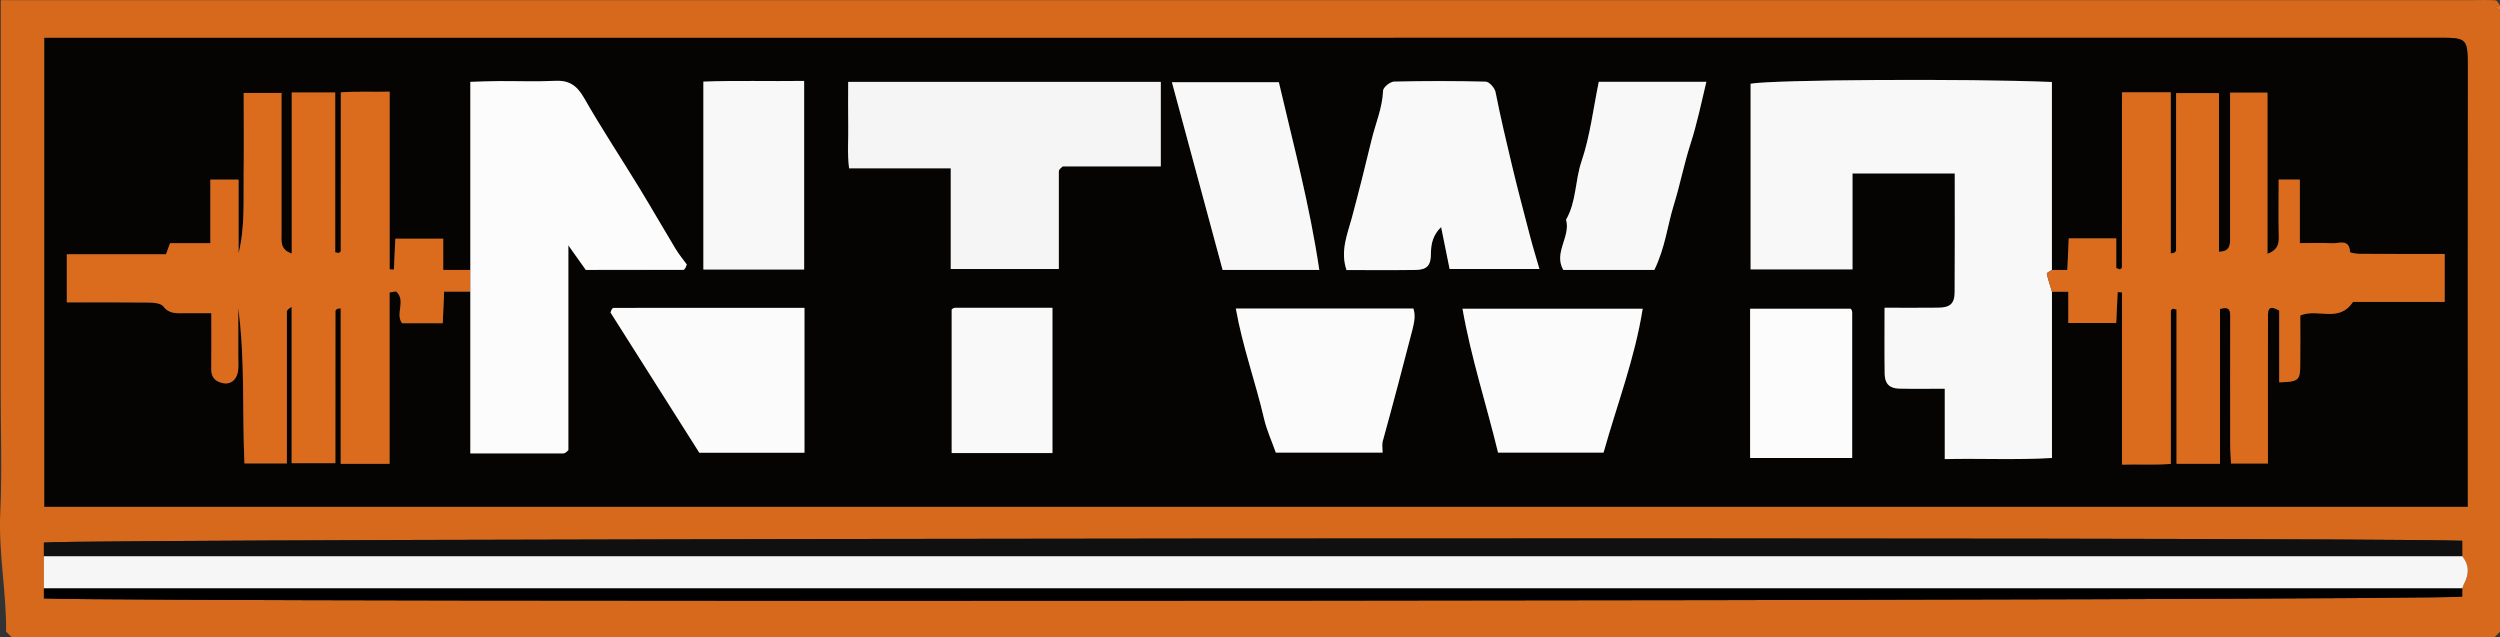
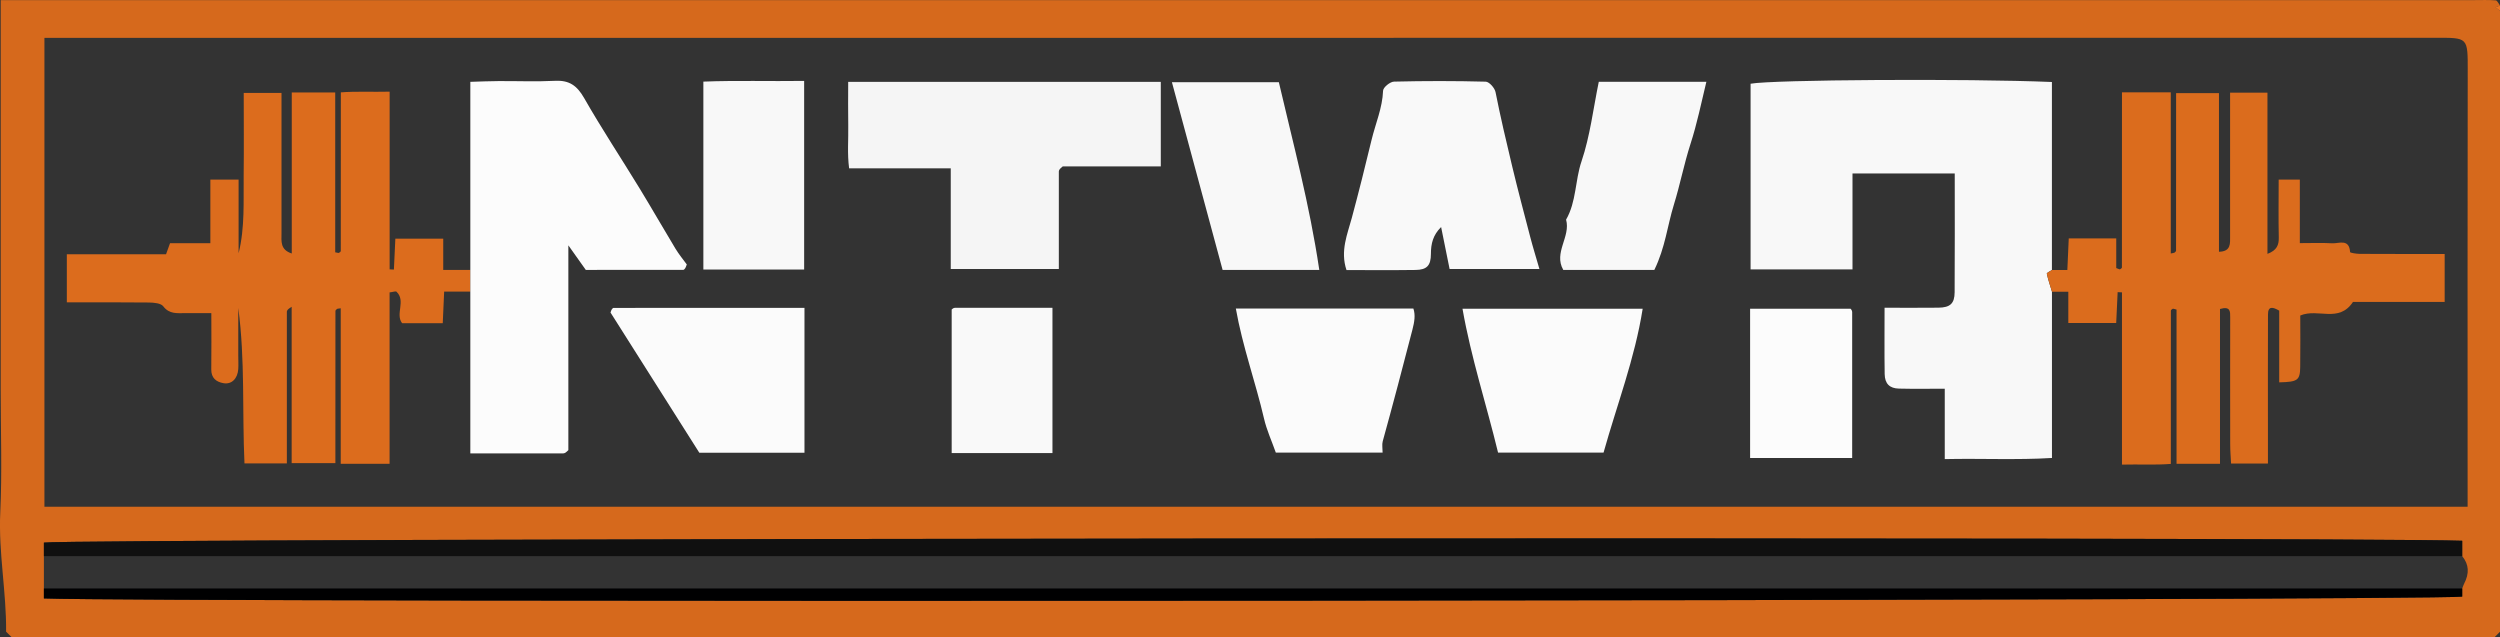
<svg xmlns="http://www.w3.org/2000/svg" id="Layer_1" viewBox="0 0 463.13 118.02">
  <rect x="0" y="0" width="463.13" height="118.02" fill="#333333" stroke="none" />
  <defs>
    <style>      .clsxx-1 {        fill: #000001;      }      .clsxx-2 {        fill: #dc6c1d;      }      .clsxx-3 {        fill: #ee7520;      }      .clsxx-4 {        fill: #d6691c;      }      .clsxx-5 {        fill: #fcfcfc;      }      .clsxx-6 {        fill: #f6f6f6;      }      .clsxx-7 {        fill: #050403;      }      .clsxx-8 {        fill: #fbfbfb;      }      .clsxx-9 {        fill: #f9f9f9;      }      .clsxx-10 {        fill: #db6c1d;      }      .clsxx-11 {        fill: #f5f5f5;      }      .clsxx-12 {        fill: #f8f8f8;      }      .clsxx-13 {        fill: #101010;      }    </style>
  </defs>
  <path class="clsxx-4" d="M1.13,117.02c.07-7.38-1.43-14.66-1.08-22.08.35-7.48.08-14.99.08-22.49V.02h458.21c1.33,0,2.67-.06,4,.05.29.02.53.62.8.95-.28.11-.55.22-.83.33.28.22.55.45.83.67v115c-.33.33-.67.67-1,1H2.13c-.33-.33-.67-.67-1-1ZM8.13,109.02v1.84c20.38.78,443.35.44,448-.34v-1.5c.11-.27.19-.56.32-.82,1.04-1.99.94-3.6-.32-5.18v-2.84c-20.37-.78-443.35-.44-448,.34v8.5ZM457.13,93.86v-5.09c0-25.16-.03-50.32.02-75.48.01-6.49.12-6.29-6.13-6.29-145.96.02-291.93.02-437.89.02h-4.9v86.85h448.9Z" />
  <path class="clsxx-3" d="M463.13,2.02c-.28-.22-.55-.45-.83-.67.28-.11.55-.22.83-.33v1Z" />
  <path class="clsxx-3" d="M1.13,117.02c.33.33.67.67,1,1-.33-.33-.67-.67-1-1Z" />
  <path class="clsxx-3" d="M462.13,118.02c.33-.33.67-.67,1-1-.33.33-.67.67-1,1Z" />
-   <path class="clsxx-7" d="M457.13,93.86H8.23V7.02h4.9c145.96,0,291.93,0,437.89-.02,6.25,0,6.14-.2,6.13,6.29-.05,25.16-.02,50.32-.02,75.48v5.09ZM87.13,54.02v30c5.95,0,11.59,0,17.22,0,.14,0,.3-.08.43-.15.14-.09.25-.22.51-.45v-37.94c1.35,1.9,2.31,3.25,3.23,4.55,6.09,0,12.08,0,18.07-.01.12,0,.26-.19.36-.32.09-.12.12-.28.28-.68-.64-.89-1.45-1.85-2.09-2.91-2.25-3.72-4.41-7.5-6.67-11.21-3.41-5.58-7.03-11.04-10.27-16.73-1.3-2.29-2.74-3.31-5.36-3.17-3.49.18-6.99.03-10.48.05-1.75.01-3.51.09-5.23.14v34.86h-5.03v-5.8h-8.87c-.1,2.05-.18,3.89-.27,5.73-.26-.01-.53-.02-.79-.04V17c-3.25.08-6.16-.1-9.04.13,0,10.07,0,19.73-.01,29.39,0,.12-.2.27-.34.34-.08.04-.23-.03-.69-.1v-29.61h-8.05v29.83c-2.19-.71-1.9-2.29-1.9-3.76,0-8.63,0-17.27,0-25.99h-7c0,5.19.05,10.17-.01,15.16-.06,4.85.26,9.72-.94,14.56v-13.66h-5.23v11.78h-7.47c-.27.75-.48,1.33-.74,2.05H12.37v8.91c5.23,0,10.22-.03,15.21.03.91.01,2.21.12,2.65.7,1.13,1.49,2.56,1.27,4.02,1.27,1.61,0,3.23,0,4.89,0,0,3.75.03,7.08-.01,10.4-.02,1.62.92,2.35,2.29,2.58,1.5.25,2.6-.87,2.71-2.62.05-.83,0-1.67,0-2.5v-8.83c1.29,9.66.71,19.34,1.15,28.8h7.85c0-9.49,0-18.79,0-28.1,0-.14.1-.3.2-.41.09-.11.23-.17.69-.5v28.97h8.1c0-9.55,0-18.87.01-28.19,0-.13.17-.28.29-.37.08-.06.23-.05.69-.13v28.81h9.05v-31.75c.67-.08,1.13-.27,1.28-.13,1.78,1.69-.28,4.13,1.04,5.83h7.53c.09-2.05.18-3.97.26-5.85h4.85ZM380.13,54.02h3.03v5.8h8.87c.1-2.05.18-3.89.27-5.72.27.01.53.02.8.04v31.91c3.25-.08,6.16.1,9.05-.13,0-9.74,0-19.07.01-28.4,0-.12.2-.27.35-.34.08-.04.23.04.7.15v28.57h8.05v-28.68c1.96-.57,1.89.5,1.89,1.56,0,7.83-.01,15.66,0,23.49,0,1.26.11,2.52.16,3.58h6.83v-6.13c0-7.16-.02-14.33.01-21.49,0-1.6.91-1.4,2.08-.7v13.28c3.41-.08,3.85-.36,3.89-2.83.05-3.28.01-6.57.01-9.55,3.31-1.4,7.13,1.45,9.77-2.52h16.98v-8.88c-5.41,0-10.58.01-15.74-.02-.62,0-1.77-.18-1.78-.34-.17-2.54-2.06-1.54-3.31-1.62-1.94-.11-3.9-.03-6-.03v-11.77h-3.92c0,3.72-.05,7.22.02,10.71.03,1.41-.35,2.39-2.1,3.05v-29.86h-6.92v5.04c0,7.16,0,14.33,0,21.49,0,1.38.2,2.89-2.06,2.94v-29.39h-7.94c0,9.87,0,19.53-.01,29.18,0,.13-.16.28-.28.37-.08.07-.23.06-.7.16v-29.85h-9.04c0,10.87,0,21.66-.01,32.44,0,.12-.2.27-.35.34-.08.04-.23-.07-.7-.23v-5.49h-8.8c-.09,2.05-.18,3.97-.26,5.85h-2.85V15.19c-15.8-.66-51.77-.42-55.82.32v34.4h18.88v-17.77h18.94c0,7.42.03,14.71-.02,22.01-.01,2.08-.83,2.82-2.99,2.85-3.29.05-6.57.01-9.99.01,0,4.33-.04,8.31.02,12.29.03,1.78.9,2.65,2.65,2.69,2.77.07,5.55.02,8.48.02v13.04c6.74-.16,13.31.18,19.86-.21v-30.82ZM176.13,49.84h20c0-6.14,0-12.11,0-18.07,0-.14.08-.3.17-.42.09-.13.24-.22.55-.51h18.17v-15.66h-57.91c0,2.79-.04,5.43.01,8.07.05,2.6-.2,5.22.16,7.94h18.83v18.66ZM285.2,49.83c-.61-2.13-1.21-4.03-1.71-5.96-1.14-4.36-2.3-8.72-3.35-13.11-1.09-4.56-2.17-9.13-3.08-13.73-.15-.76-1.17-1.91-1.81-1.93-5.66-.15-11.33-.15-16.99-.01-.72.02-2.01,1.07-2.03,1.67-.12,3.21-1.41,6.12-2.14,9.15-1.16,4.83-2.37,9.65-3.66,14.45-.8,2.98-2.17,6.1-.98,9.64,4.21,0,8.5.04,12.8-.02,2.06-.03,2.84-.78,2.84-2.98,0-1.87.37-3.47,1.89-4.97.56,2.8,1.09,5.39,1.57,7.77h16.66ZM149.03,57.02c-12.06,0-23.73,0-35.39.01-.12,0-.26.2-.35.33-.08.12-.11.29-.2.53,5.48,8.65,10.99,17.36,16.45,25.97h19.48v-26.85ZM277.52,83.85h19.54c2.49-8.89,5.79-17.42,7.25-26.66h-33.38c1.6,9.12,4.42,17.7,6.59,26.66ZM236.35,83.85h19.78c0-.8-.14-1.48.02-2.08,1.89-6.87,3.71-13.77,5.5-20.67.38-1.48.59-2.71.18-3.94h-32.89c1.25,7.08,3.66,13.65,5.23,20.42.48,2.08,1.4,4.07,2.18,6.28ZM306.47,50c2.03-4.15,2.42-8.22,3.62-12.08,1.15-3.7,1.88-7.54,3.07-11.23,1.22-3.8,2-7.66,2.95-11.54h-19.93c-1.03,4.99-1.61,10.03-3.2,14.74-1.21,3.57-.94,7.47-2.86,10.8.88,3.16-2.36,6.12-.52,9.31h16.87ZM244.4,50c-1.79-12.11-4.88-23.54-7.49-34.77h-19.81c3.17,11.75,6.28,23.27,9.39,34.77h17.91ZM148.97,49.93V14.99c-6.39.09-12.62-.11-18.67.13v34.81h18.67ZM324.21,84.85h18.92c0-9.13,0-18.09,0-27.05,0-.15-.07-.3-.15-.43-.09-.14-.22-.25-.16-.18h-18.6v27.66ZM194.96,83.93v-26.92c-6.13,0-12.1,0-18.07,0-.14,0-.3.08-.43.17-.13.09-.23.23-.17.17v26.57h18.66Z" />
-   <path class="clsxx-6" d="M456.13,103.02c1.27,1.58,1.36,3.19.32,5.18-.13.26-.22.54-.32.82H8.13v-6h448Z" />
  <path class="clsxx-13" d="M456.13,103.02H8.13v-2.5c4.65-.78,427.63-1.12,448-.34v2.84Z" />
  <path class="clsxx-1" d="M8.13,109.02h448v1.5c-4.65.78-427.62,1.12-448,.34v-1.84Z" />
  <path class="clsxx-12" d="M380.13,54.02v30.82c-6.55.4-13.12.06-19.86.21v-13.04c-2.93,0-5.7.05-8.48-.02-1.75-.04-2.62-.92-2.65-2.69-.06-3.98-.02-7.96-.02-12.29,3.42,0,6.7.03,9.99-.01,2.16-.03,2.98-.77,2.99-2.85.05-7.3.02-14.59.02-22.01h-18.94v17.77h-18.88V15.51c4.05-.75,40.02-.98,55.82-.32v34.82c-.33.23-.98.53-.95.68.24,1.12.62,2.22.95,3.32Z" />
  <path class="clsxx-2" d="M87.13,54.02h-4.85c-.08,1.88-.17,3.8-.26,5.85h-7.53c-1.31-1.69.75-4.14-1.04-5.83-.15-.14-.61.05-1.28.13v31.75h-9.05v-28.81c-.47.08-.61.06-.69.13-.12.09-.29.24-.29.37-.01,9.32-.01,18.64-.01,28.19h-8.1v-28.97c-.47.33-.61.4-.69.5-.09.12-.2.27-.2.41,0,9.31,0,18.62,0,28.1h-7.85c-.44-9.46.14-19.14-1.15-28.8v8.83c0,.83.05,1.67,0,2.5-.12,1.76-1.21,2.87-2.71,2.62-1.37-.23-2.32-.96-2.29-2.58.05-3.32.01-6.64.01-10.4-1.66,0-3.27,0-4.89,0-1.46,0-2.89.21-4.02-1.27-.44-.58-1.74-.68-2.65-.7-4.99-.06-9.98-.03-15.21-.03v-8.91h18.38c.26-.72.47-1.3.74-2.05h7.47v-11.78h5.23v13.66c1.2-4.84.88-9.71.94-14.56.06-4.98.01-9.97.01-15.16h7c0,8.73,0,17.36,0,25.99,0,1.46-.29,3.05,1.9,3.76v-29.83h8.05v29.61c.47.08.61.15.69.1.14-.08.34-.22.34-.34.02-9.66.01-19.32.01-29.39,2.88-.22,5.79-.05,9.04-.13v32.92c.26.01.53.02.79.04.09-1.84.17-3.68.27-5.73h8.87v5.8h5.03v4Z" />
  <path class="clsxx-10" d="M380.13,54.02c-.33-1.1-.71-2.2-.95-3.32-.03-.15.62-.45.95-.68h2.85c.08-1.88.17-3.8.26-5.85h8.8v5.49c.47.17.62.27.7.23.14-.07.35-.22.35-.34.02-10.78.01-21.57.01-32.44h9.04v29.85c.47-.1.61-.1.7-.16.12-.1.28-.25.28-.37.01-9.65.01-19.31.01-29.18h7.94v29.39c2.26-.05,2.06-1.56,2.06-2.94,0-7.16,0-14.33,0-21.49v-5.04h6.92v29.86c1.75-.66,2.13-1.64,2.1-3.05-.08-3.49-.02-6.99-.02-10.71h3.92v11.77c2.1,0,4.06-.08,6,.03,1.25.07,3.14-.92,3.31,1.62.01.16,1.16.33,1.78.34,5.16.03,10.33.02,15.74.02v8.88h-16.98c-2.64,3.97-6.46,1.12-9.77,2.52,0,2.98.04,6.26-.01,9.55-.04,2.47-.48,2.75-3.89,2.83v-13.28c-1.17-.69-2.08-.9-2.08.7-.03,7.16-.01,14.33-.01,21.49v6.13h-6.83c-.05-1.06-.16-2.32-.16-3.58-.02-7.83-.01-15.66,0-23.49,0-1.06.07-2.13-1.89-1.56v28.68h-8.05v-28.57c-.47-.11-.61-.19-.7-.15-.14.07-.34.22-.35.34-.02,9.33-.01,18.66-.01,28.4-2.88.23-5.79.05-9.05.13v-31.91c-.27-.01-.53-.02-.8-.04-.09,1.84-.17,3.67-.27,5.72h-8.87v-5.8h-3.03Z" />
  <path class="clsxx-5" d="M87.13,54.02V15.16c1.72-.05,3.48-.13,5.23-.14,3.49-.02,7,.13,10.48-.05,2.62-.13,4.05.89,5.36,3.17,3.24,5.68,6.86,11.14,10.27,16.73,2.27,3.71,4.42,7.49,6.67,11.21.64,1.06,1.45,2.03,2.09,2.91-.16.4-.19.56-.28.68-.09.13-.23.32-.36.32-5.99.02-11.98.01-18.07.01-.92-1.3-1.88-2.64-3.23-4.55v37.94c-.26.23-.37.36-.51.45-.13.08-.29.15-.43.15-5.63,0-11.27,0-17.22,0v-30Z" />
  <path class="clsxx-11" d="M176.13,49.84v-18.66h-18.83c-.36-2.72-.11-5.34-.16-7.94-.05-2.64-.01-5.28-.01-8.07h57.91v15.66h-18.17c-.32.29-.46.38-.55.51-.09.12-.17.28-.17.42,0,5.97,0,11.94,0,18.07h-20Z" />
  <path class="clsxx-9" d="M285.2,49.83h-16.66c-.48-2.38-1-4.98-1.57-7.77-1.51,1.49-1.89,3.09-1.89,4.97,0,2.2-.78,2.95-2.84,2.98-4.3.06-8.59.02-12.8.02-1.19-3.54.18-6.67.98-9.64,1.29-4.8,2.5-9.62,3.66-14.45.73-3.04,2.02-5.94,2.14-9.15.02-.61,1.31-1.66,2.03-1.67,5.66-.14,11.33-.14,16.99.01.64.02,1.66,1.16,1.81,1.93.91,4.6,1.99,9.17,3.08,13.73,1.05,4.38,2.21,8.74,3.35,13.11.5,1.92,1.1,3.83,1.71,5.96Z" />
  <path class="clsxx-8" d="M149.03,57.02v26.85h-19.48c-5.46-8.62-10.97-17.32-16.45-25.97.09-.24.11-.4.2-.53.09-.13.23-.33.35-.33,11.66-.02,23.32-.01,35.39-.01Z" />
  <path class="clsxx-8" d="M277.52,83.85c-2.17-8.96-4.99-17.54-6.59-26.66h33.38c-1.46,9.24-4.76,17.77-7.25,26.66h-19.54Z" />
  <path class="clsxx-8" d="M236.35,83.85c-.78-2.21-1.7-4.19-2.18-6.28-1.57-6.77-3.98-13.34-5.23-20.42h32.89c.41,1.23.2,2.46-.18,3.94-1.78,6.9-3.6,13.8-5.5,20.67-.16.6-.02,1.28-.02,2.08h-19.78Z" />
  <path class="clsxx-12" d="M306.47,50h-16.87c-1.84-3.2,1.41-6.15.52-9.31,1.92-3.33,1.65-7.23,2.86-10.8,1.59-4.7,2.17-9.75,3.2-14.74h19.93c-.94,3.88-1.72,7.75-2.95,11.54-1.19,3.69-1.92,7.53-3.07,11.23-1.2,3.86-1.59,7.93-3.62,12.08Z" />
  <path class="clsxx-12" d="M244.4,50h-17.91c-3.11-11.5-6.22-23.02-9.39-34.77h19.81c2.61,11.23,5.7,22.65,7.49,34.77Z" />
  <path class="clsxx-12" d="M148.97,49.93h-18.67V15.12c6.05-.24,12.28-.04,18.67-.13v34.94Z" />
  <path class="clsxx-5" d="M324.21,84.85v-27.66h18.6c-.06-.06.07.04.16.18.08.13.15.29.15.43,0,8.96,0,17.92,0,27.05h-18.92Z" />
  <path class="clsxx-9" d="M194.96,83.93h-18.66v-26.57c-.06.06.04-.08.17-.17.12-.09.28-.17.43-.17,5.97,0,11.93,0,18.07,0v26.92Z" />
</svg>